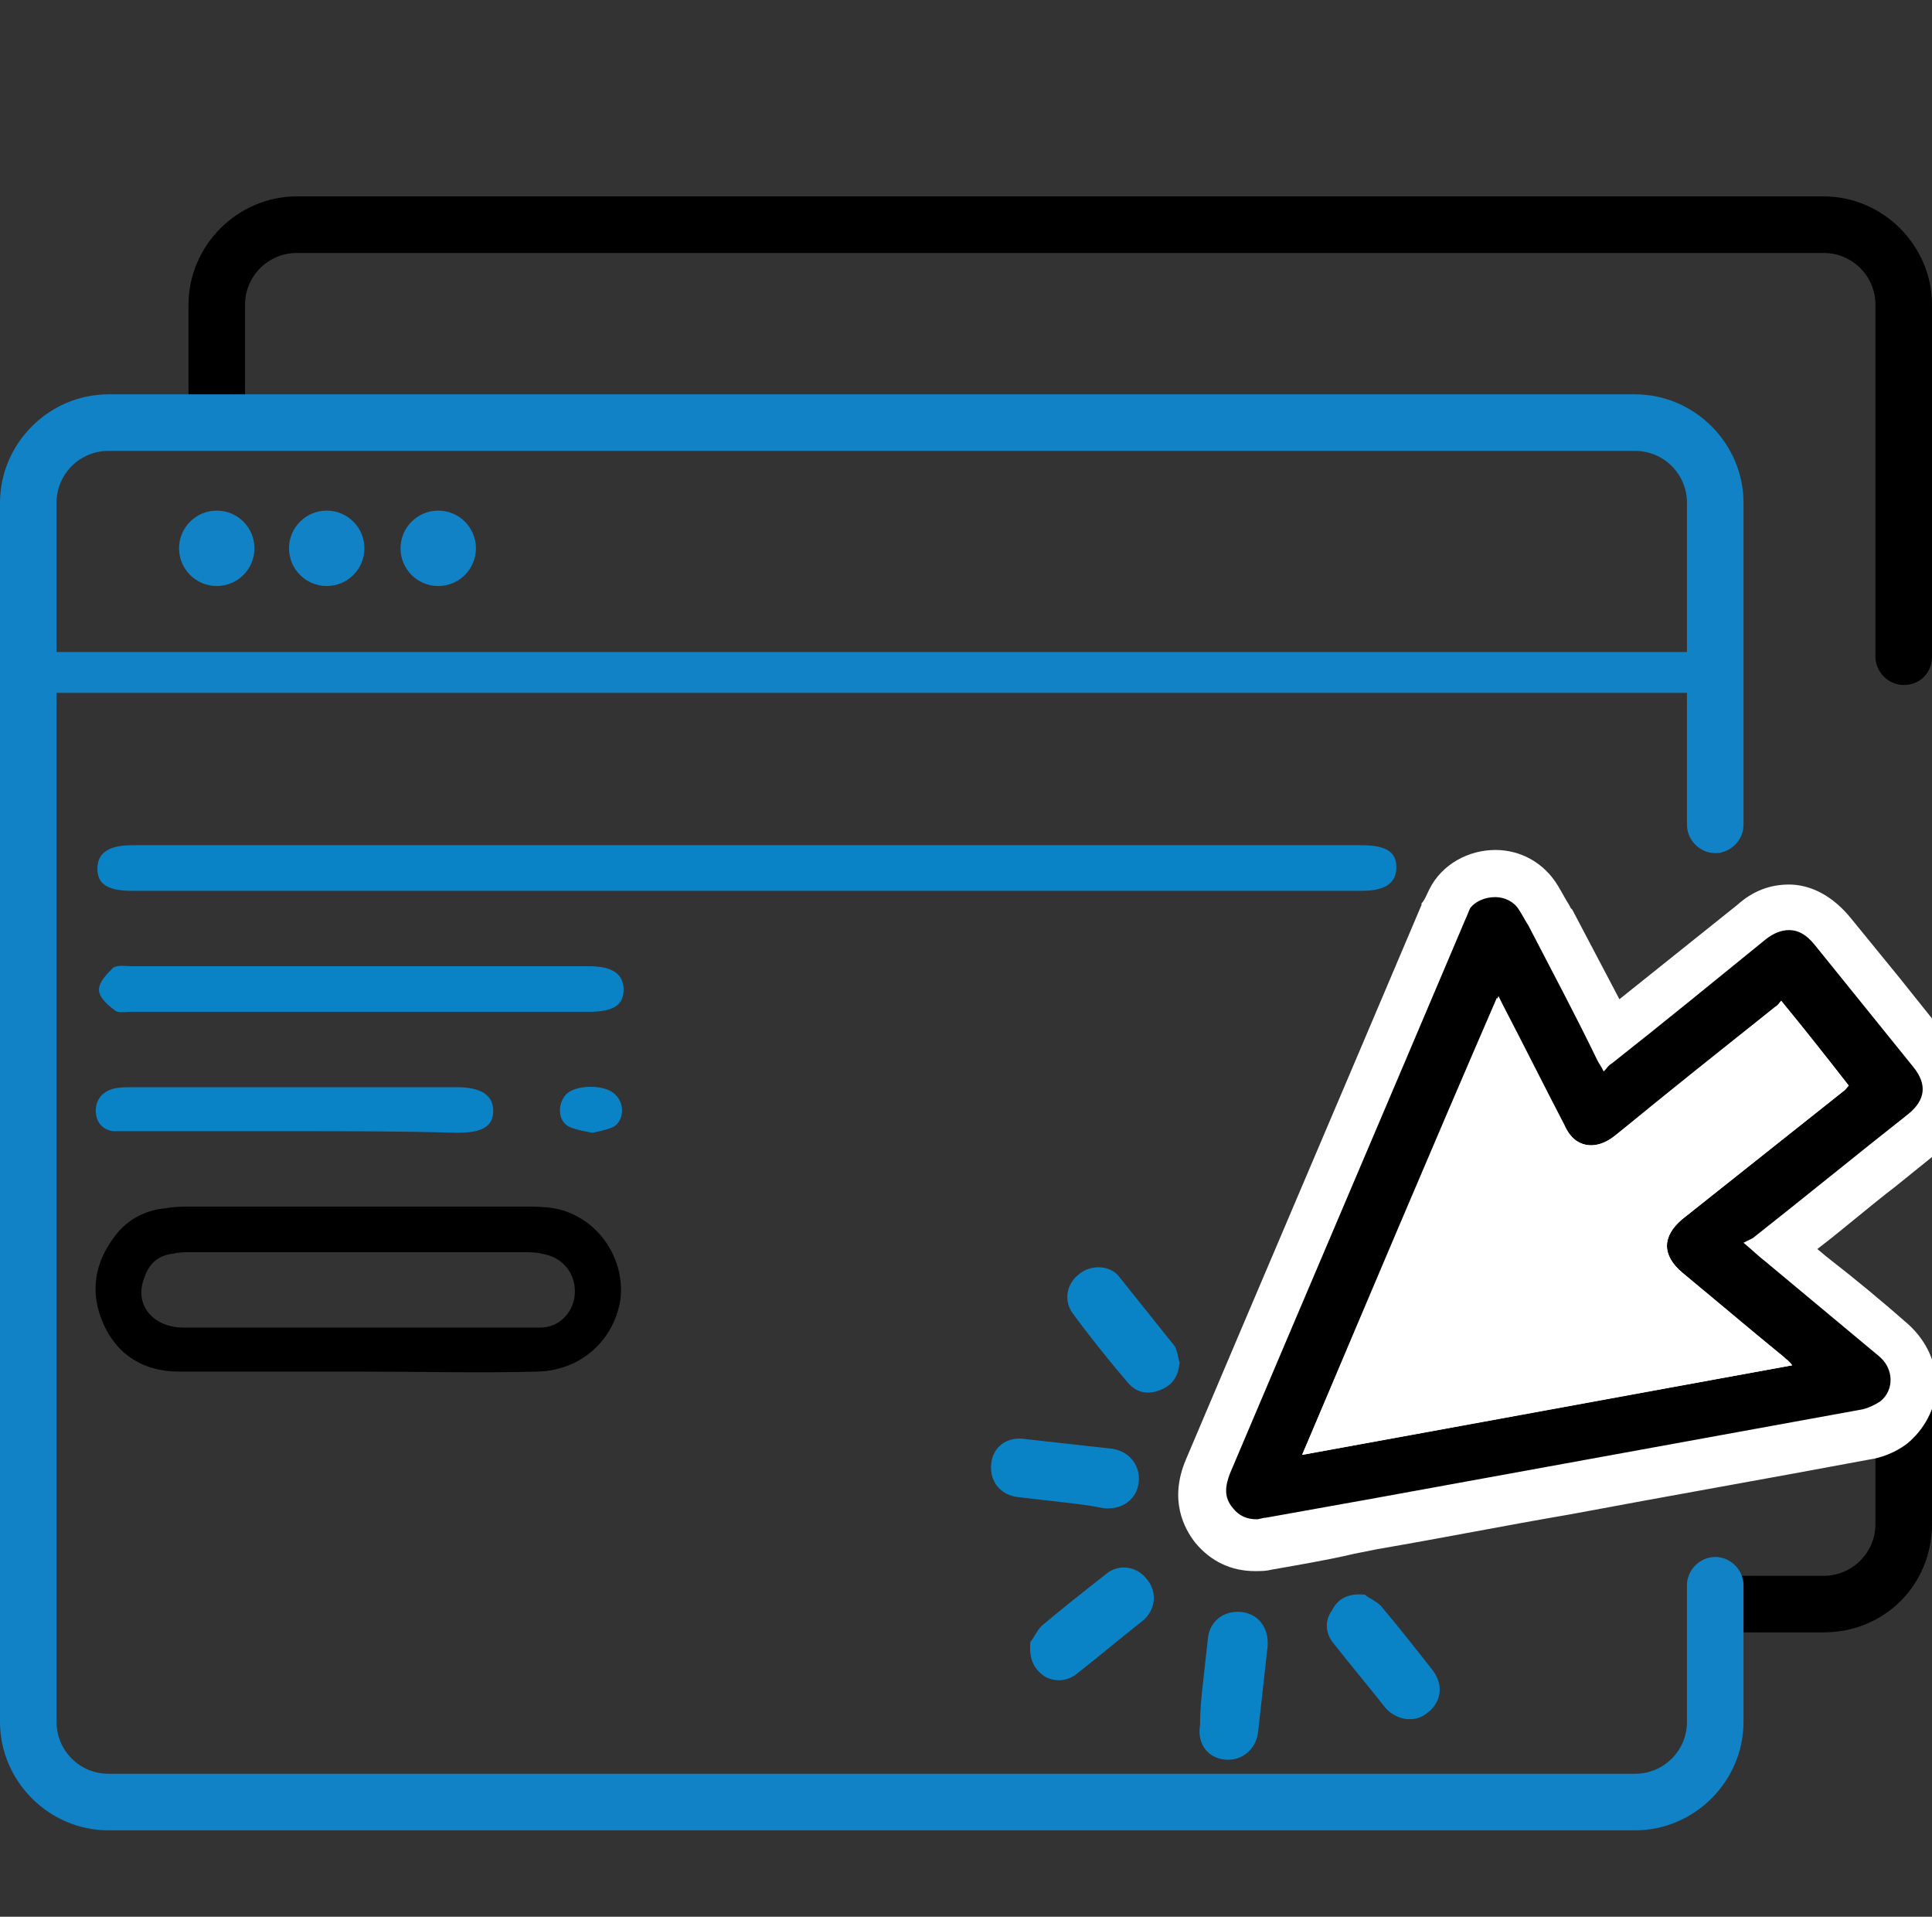
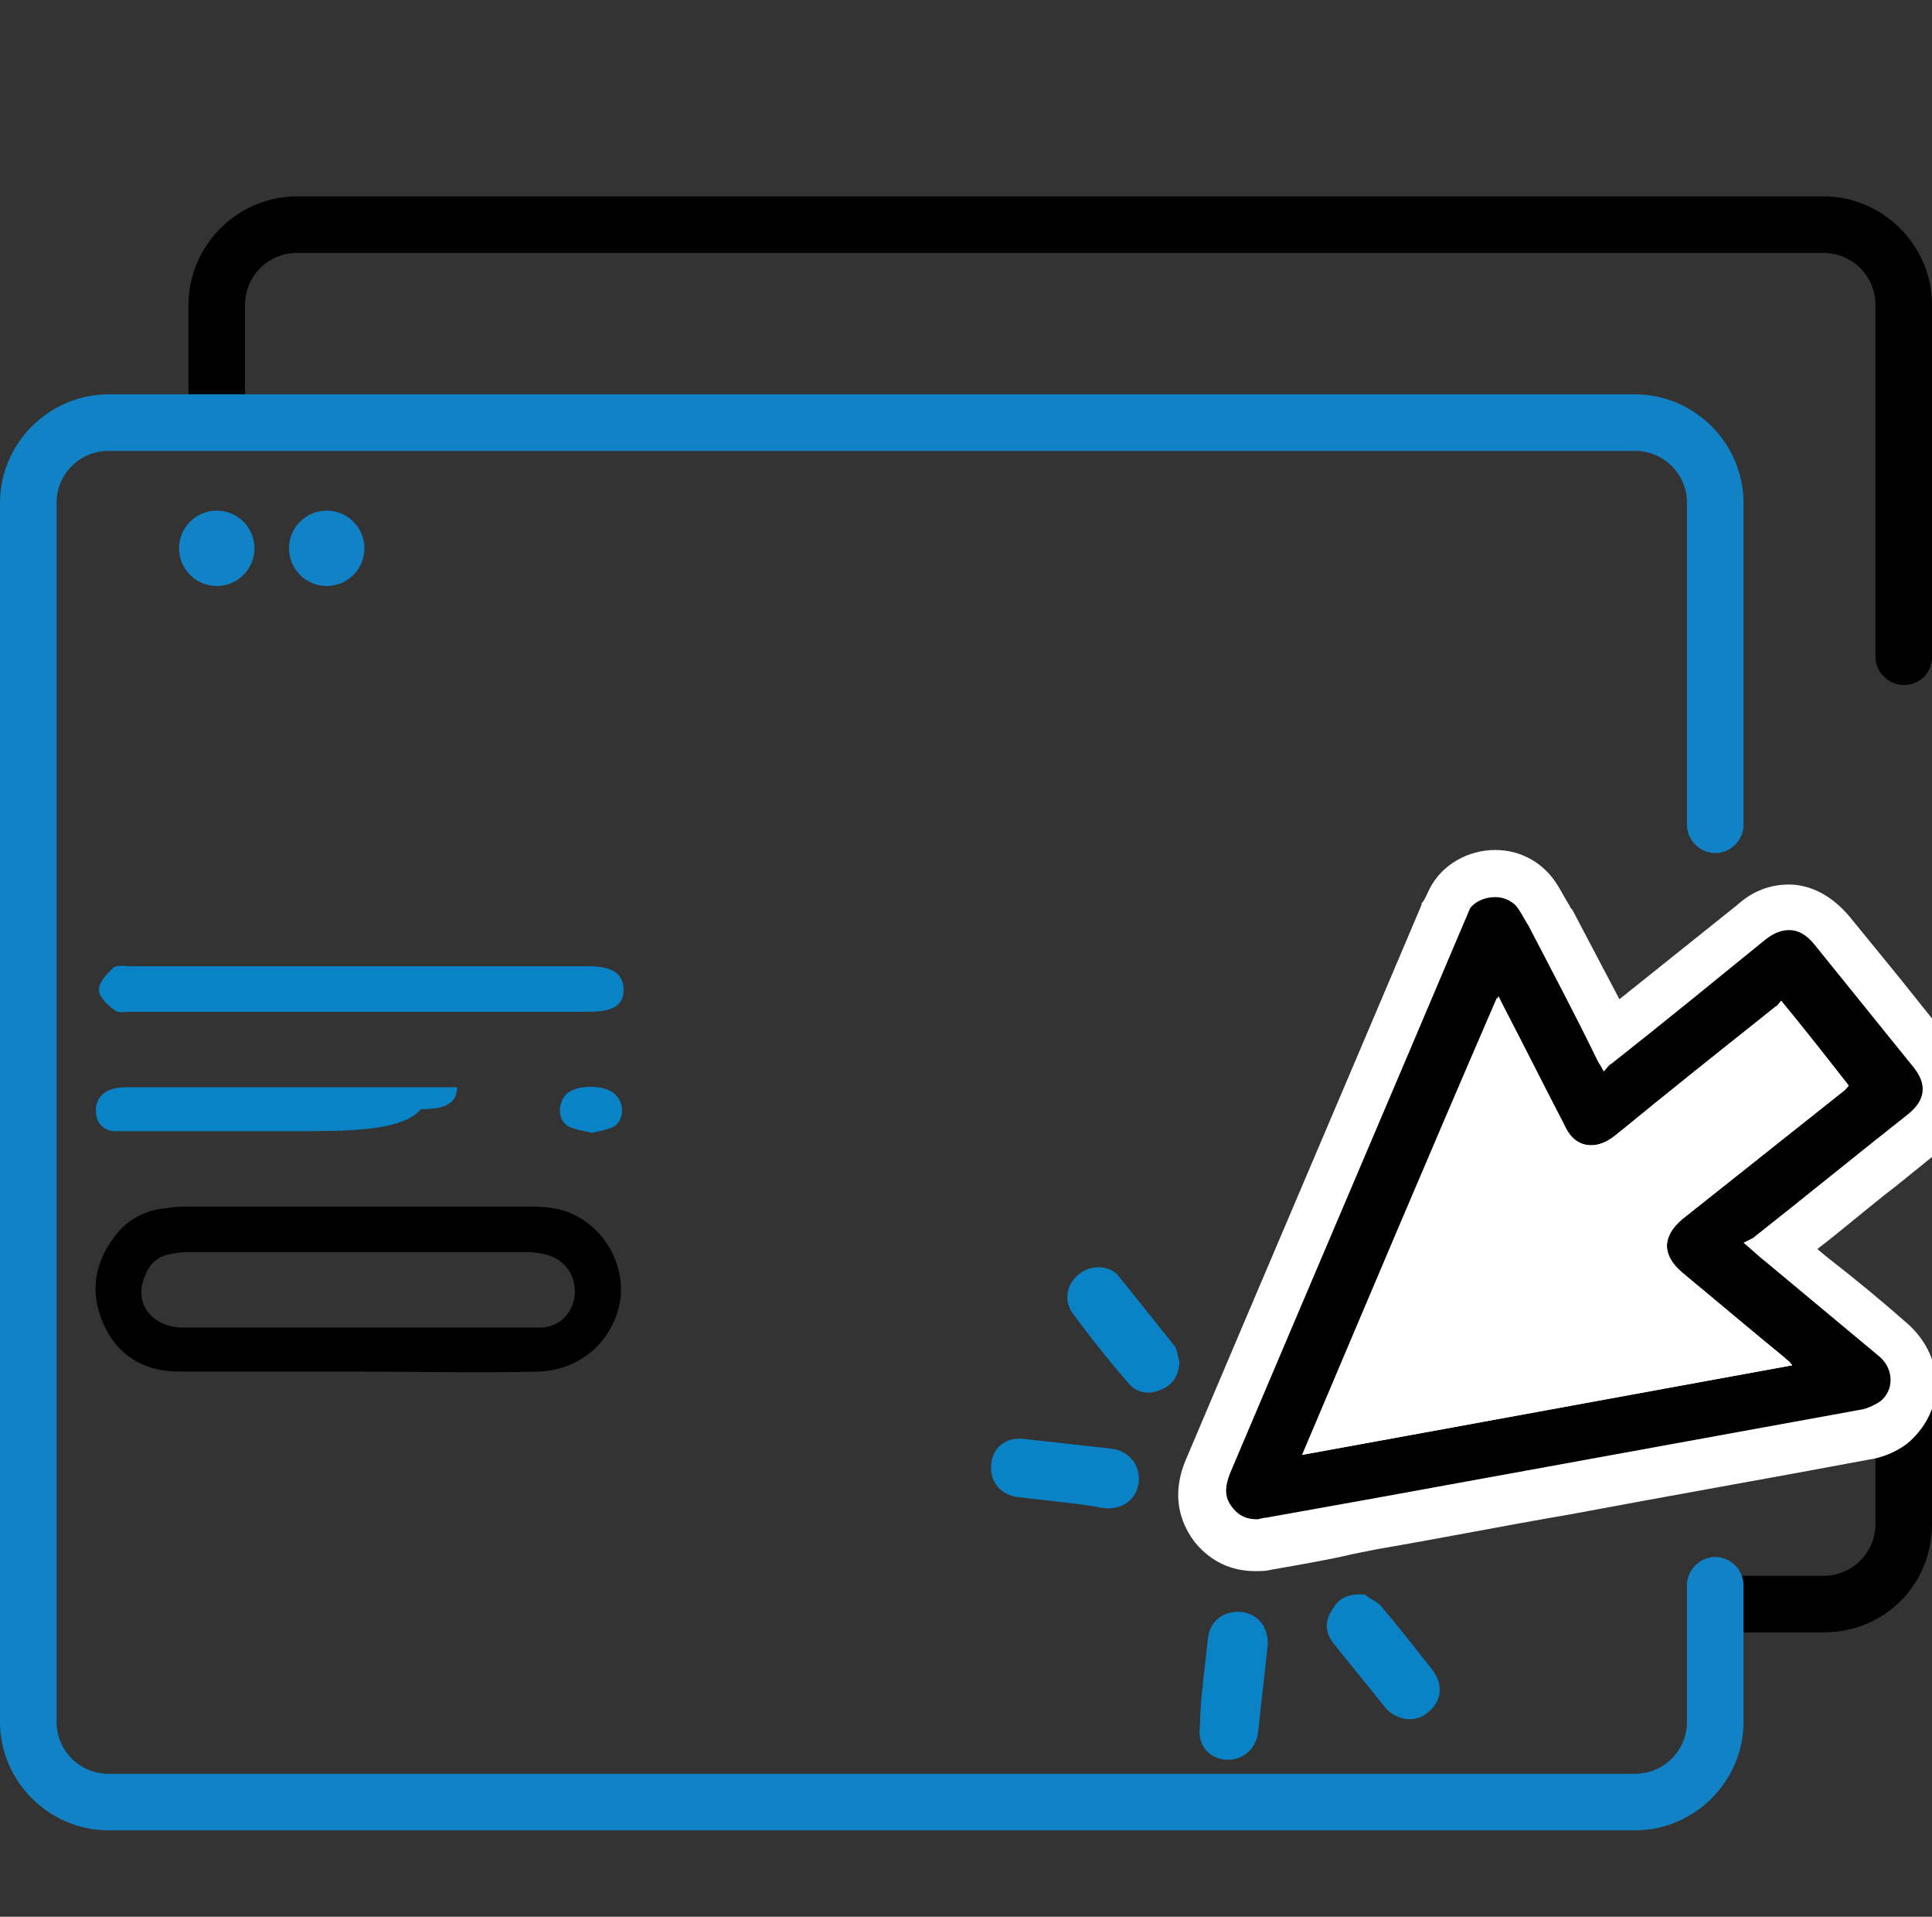
<svg xmlns="http://www.w3.org/2000/svg" version="1.1" id="Layer_1" x="0px" y="0px" viewBox="0 0 123 122" style="enable-background:new 0 0 123 122;" xml:space="preserve">
  <rect x="0" y="0" width="123" height="122" fill="#333333" stroke="none" />
  <style type="text/css">
	.st0{fill:none;stroke:#000000;stroke-width:3;stroke-linecap:round;stroke-miterlimit:10;}
	.st1{fill:#0A83C6;}
	.st2{fill:#1182C5;stroke:#1182C5;stroke-miterlimit:10;}
	.st3{fill:none;stroke:#000000;stroke-width:3;stroke-linejoin:round;stroke-miterlimit:10;}
	.st4{fill:#1182C5;}
	.st5{fill:none;stroke:#000000;stroke-width:2;stroke-miterlimit:10;}
	.st6{fill:none;stroke:#0A83C6;stroke-width:8;stroke-linecap:round;stroke-miterlimit:10;}
	.st7{fill:none;stroke:#000000;stroke-width:8;stroke-linecap:round;stroke-miterlimit:10;}
	.st8{fill:none;stroke:#1182C5;stroke-width:9;stroke-linecap:round;stroke-miterlimit:10;}
	.st9{fill:none;stroke:#1182C5;stroke-width:2;stroke-miterlimit:10;}
	.st10{fill:#FFFFFF;}
	.st11{stroke:#000000;stroke-miterlimit:10;}
	.st12{fill:#0A83C6;stroke:#0A83C6;stroke-width:2;stroke-miterlimit:10;}
	.st13{fill:#0A83C6;stroke:#0A83C6;stroke-width:0.75;stroke-linejoin:round;stroke-miterlimit:10;}
	.st14{stroke:#000000;stroke-width:2;stroke-miterlimit:10;}
	.st15{fill:none;stroke:#1182C5;stroke-width:6;stroke-linecap:round;stroke-miterlimit:10;}
	.st16{fill:none;stroke:#0A83C6;stroke-width:5;stroke-linecap:round;stroke-miterlimit:10;}
	.st17{fill:none;stroke:#0A83C6;stroke-width:2;stroke-miterlimit:10;}
	.st18{fill:#0A83C6;stroke:#0A83C6;stroke-width:0.5;stroke-miterlimit:10;}
	.st19{stroke:#000000;stroke-width:0.5;stroke-miterlimit:10;}
	.st20{stroke:#FFFFFF;stroke-width:2;stroke-miterlimit:10;}
	.st21{fill:#0A83C6;stroke:#0A83C6;stroke-miterlimit:10;}
	.st22{fill:none;stroke:#0A83C6;stroke-width:3;stroke-miterlimit:10;}
	.st23{fill:none;stroke:#000000;stroke-width:3;stroke-miterlimit:10;}
	.st24{fill:none;stroke:#0A83C6;stroke-width:3;stroke-linejoin:round;stroke-miterlimit:10;}
	.st25{fill:none;stroke:#000000;stroke-width:4;stroke-miterlimit:10;}
	.st26{fill:none;stroke:#000000;stroke-linejoin:round;stroke-miterlimit:10;}
	.st27{fill:none;stroke:#000000;stroke-width:7;stroke-miterlimit:10;}
	.st28{fill:none;stroke:#000000;stroke-width:7;stroke-linecap:round;stroke-miterlimit:10;}
	.st29{fill:none;stroke:#0A83C6;stroke-width:7;stroke-linecap:round;stroke-miterlimit:10;}
	.st30{fill:#0A83C6;stroke:#FFFFFF;stroke-miterlimit:10;}
	.st31{fill:none;stroke:#1581C5;stroke-width:9;stroke-linecap:round;stroke-linejoin:round;stroke-miterlimit:10;}
	.st32{fill:none;stroke:#1581C5;stroke-width:7;stroke-linecap:round;stroke-linejoin:round;stroke-miterlimit:10;}
	.st33{fill:none;stroke:#1182C5;stroke-width:6;stroke-linecap:round;stroke-linejoin:round;stroke-miterlimit:10;}
	.st34{stroke:#000000;stroke-width:0.75;stroke-miterlimit:10;}
	.st35{fill:#0A83C6;stroke:#0A83C6;stroke-width:0.75;stroke-miterlimit:10;}
	.st36{fill:none;stroke:#000000;stroke-width:4;stroke-linejoin:round;stroke-miterlimit:10;}
	.st37{fill:none;stroke:#0A83C6;stroke-width:4;stroke-linejoin:round;stroke-miterlimit:10;}
	.st38{fill:none;stroke:#0A83C6;stroke-width:4;stroke-miterlimit:10;}
	.st39{fill:none;stroke:#0A83C6;stroke-miterlimit:10;}
	.st40{stroke:#FFFFFF;stroke-miterlimit:10;}
	.st41{fill:#1581C5;}
	.st42{fill:#1581C5;stroke:#1581C5;stroke-width:0.5;stroke-miterlimit:10;}
	.st43{fill:none;}
	.st44{fill:#FFFFFF;stroke:#000000;stroke-width:3;stroke-miterlimit:10;}
	.st45{fill:none;stroke:#000000;stroke-width:5;stroke-miterlimit:10;}
	.st46{fill:#1880C4;}
	.st47{fill:none;stroke:#1182C5;stroke-width:6;stroke-miterlimit:10;}
	.st48{stroke:#FFFFFF;stroke-width:0.5;stroke-miterlimit:10;}
	.st49{fill:#1182C5;stroke:#FFFFFF;stroke-width:0.5;stroke-miterlimit:10;}
	.st50{fill:#FFFFFF;stroke:#FFFFFF;stroke-miterlimit:10;}
	.st51{stroke:#FFFFFF;stroke-width:2;stroke-linejoin:round;stroke-miterlimit:10;}
	.st52{fill:#1581C5;stroke:#1581C5;stroke-width:2;stroke-miterlimit:10;}
	.st53{fill:none;stroke:#1880C4;stroke-width:3;stroke-miterlimit:10;}
	.st54{fill:none;stroke:#1182C5;stroke-width:2.5;stroke-miterlimit:10;}
	.st55{fill:#1581C5;stroke:#FFFFFF;stroke-width:2;stroke-miterlimit:10;}
	.st56{fill:#0A83C6;stroke:#FFFFFF;stroke-width:2;stroke-miterlimit:10;}
	.st57{fill:#606060;}
	.st58{stroke:#000000;stroke-width:3;stroke-miterlimit:10;}
	.st59{fill:#0A83C6;stroke:#606060;stroke-width:4;stroke-miterlimit:10;}
	.st60{fill:none;stroke:#1182C5;stroke-width:5;stroke-linecap:round;stroke-linejoin:round;stroke-miterlimit:10;}
	.st61{stroke:#FFFFFF;stroke-width:1.5;stroke-miterlimit:10;}
	.st62{fill:#FFFFFF;stroke:#FFFFFF;stroke-width:1.5;stroke-miterlimit:10;}
	.st63{fill:#0A83C6;stroke:#FFFFFF;stroke-width:1.5;stroke-miterlimit:10;}
	.st64{fill:#1581C5;stroke:#1182C5;stroke-miterlimit:10;}
	.st65{fill:none;stroke:#000000;stroke-width:1.27;stroke-linecap:round;stroke-miterlimit:10;}
	.st66{fill:#1581C5;stroke:#1581C5;stroke-width:0.25;stroke-miterlimit:10;}
	.st67{fill:none;stroke:#000000;stroke-width:2;stroke-linejoin:round;stroke-miterlimit:10;}
	.st68{fill:none;stroke:#0A83C6;stroke-width:2;stroke-linejoin:round;stroke-miterlimit:10;}
	.st69{fill:none;stroke:#1182C5;stroke-width:2.5;stroke-linejoin:round;stroke-miterlimit:10;}
	.st70{fill:none;stroke:#000000;stroke-width:5;stroke-linecap:round;stroke-linejoin:round;stroke-miterlimit:10;}
	.st71{fill:none;stroke:#0A83C6;stroke-width:5;stroke-linecap:round;stroke-linejoin:round;stroke-miterlimit:10;}
	.st72{fill:#1182C5;stroke:#1182C5;stroke-width:0.25;stroke-linejoin:round;stroke-miterlimit:10;}
	.st73{fill:none;stroke:#0A83C6;stroke-width:2.5;stroke-miterlimit:10;}
	.st74{fill:none;stroke:#000000;stroke-width:2.5;stroke-miterlimit:10;}
	.st75{fill:none;stroke:#1182C5;stroke-width:5;stroke-linecap:round;stroke-miterlimit:10;}
	.st76{fill:#1182C5;stroke:#1182C5;stroke-width:4;stroke-miterlimit:10;}
	.st77{stroke:#FFFFFF;stroke-width:4;stroke-miterlimit:10;}
	.st78{fill:#FFFFFF;stroke:#0A83C6;stroke-width:2;stroke-miterlimit:10;}
	.st79{fill:none;stroke:#0588DA;stroke-width:4;stroke-miterlimit:10;}
	.st80{fill:none;stroke:#0A83C6;stroke-width:5;stroke-miterlimit:10;}
	.st81{fill:#FFFFFF;stroke:#0A83C6;stroke-width:3;stroke-linecap:round;stroke-linejoin:round;stroke-miterlimit:10;}
	.st82{fill:#FFFFFF;stroke:#0A83C6;stroke-width:4;stroke-linejoin:round;stroke-miterlimit:10;}
	.st83{fill:#FFFFFF;stroke:#000000;stroke-width:2;stroke-linejoin:round;stroke-miterlimit:10;}
	.st84{fill:none;stroke:#000000;stroke-miterlimit:10;}
	.st85{fill:#1182C5;stroke:#1182C5;stroke-width:0.75;stroke-linejoin:round;stroke-miterlimit:10;}
	.st86{fill:#FFFFFF;stroke:#FFFFFF;stroke-width:5;stroke-miterlimit:10;}
	.st87{fill:#FFFFFF;stroke:#0A83C6;stroke-width:2;stroke-linejoin:round;stroke-miterlimit:10;}
	.st88{fill:none;stroke:#0A83C6;stroke-width:1.9;stroke-miterlimit:10;}
	.st89{fill:#1182C5;stroke:#FFFFFF;stroke-miterlimit:10;}
	.st90{fill:#0A83C6;stroke:#FFFFFF;stroke-width:5;stroke-linejoin:round;stroke-miterlimit:10;}
	.st91{fill:none;stroke:#000000;stroke-width:2.5;stroke-linejoin:round;stroke-miterlimit:10;}
	.st92{fill:none;stroke:#0A83C6;stroke-width:2.5;stroke-linejoin:round;stroke-miterlimit:10;}
	.st93{fill:#FFFFFF;stroke:#0A83C6;stroke-width:2.5;stroke-linejoin:round;stroke-miterlimit:10;}
	.st94{fill:none;stroke:#1182C5;stroke-width:3;stroke-linejoin:round;stroke-miterlimit:10;}
	.st95{fill:none;stroke:#1182C5;stroke-width:2;stroke-linejoin:round;stroke-miterlimit:10;}
	.st96{fill:none;stroke:#1182C5;stroke-width:4;stroke-miterlimit:10;}
	.st97{fill:none;stroke:#1182C5;stroke-width:4;stroke-linecap:round;stroke-linejoin:round;stroke-miterlimit:10;}
	.st98{fill:none;stroke:#0A83C6;stroke-width:0.75;stroke-linejoin:round;stroke-miterlimit:10;}
	.st99{fill:#1581C5;stroke:#FFFFFF;stroke-width:2;stroke-linecap:round;stroke-linejoin:bevel;stroke-miterlimit:10;}
	.st100{fill:none;stroke:#1182C5;stroke-width:5;stroke-linejoin:round;stroke-miterlimit:10;}
	.st101{fill:none;stroke:#000000;stroke-width:5;stroke-linecap:round;stroke-miterlimit:10;}
	.st102{fill:none;stroke:#000000;stroke-width:6;stroke-linecap:round;stroke-miterlimit:10;}
	.st103{fill:#1182C5;stroke:#1182C5;stroke-width:2;stroke-miterlimit:10;}
	.st104{fill:none;stroke:#1581C5;stroke-width:3;stroke-linejoin:round;stroke-miterlimit:10;}
	.st105{fill:none;stroke:#0A83C6;stroke-width:6;stroke-linecap:round;stroke-miterlimit:10;}
	.st106{fill:none;stroke:#0A83C6;stroke-width:4;stroke-linecap:round;stroke-miterlimit:10;}
	.st107{stroke:#FFFFFF;stroke-width:3;stroke-miterlimit:10;}
	.st108{fill:#0A83C6;stroke:#FFFFFF;stroke-width:3;stroke-miterlimit:10;}
</style>
  <g>
-     <rect x="1.8" y="41.5" class="st4" width="107.4" height="2.6" />
-   </g>
+     </g>
  <g>
    <path class="st11" d="M116.1,103.4h-6.9c-0.7,0-1.3-0.6-1.3-1.3s0.6-1.3,1.3-1.3h6.9c2.1,0,3.8-1.7,3.8-3.8v-9.9   c0-0.7,0.6-1.3,1.3-1.3c0.7,0,1.3,0.6,1.3,1.3V97C122.5,100.6,119.7,103.4,116.1,103.4z" />
  </g>
  <g>
    <path class="st11" d="M121.2,43.1c-0.7,0-1.3-0.6-1.3-1.3V19.4c0-2.1-1.7-3.8-3.8-3.8H18.9c-2.1,0-3.8,1.7-3.8,3.8v7.4   c0,0.7-0.6,1.3-1.3,1.3s-1.3-0.6-1.3-1.3v-7.4c0-3.5,2.9-6.4,6.4-6.4h97.2c3.5,0,6.4,2.9,6.4,6.4v22.4   C122.5,42.5,122,43.1,121.2,43.1z" />
  </g>
  <g>
    <path class="st2" d="M104.1,116H6.9c-3.5,0-6.4-2.9-6.4-6.4V32c0-3.5,2.9-6.4,6.4-6.4h97.2c3.5,0,6.4,2.9,6.4,6.4v20.5   c0,0.7-0.6,1.3-1.3,1.3s-1.3-0.6-1.3-1.3V32c0-2.1-1.7-3.8-3.8-3.8H6.9c-2.1,0-3.8,1.7-3.8,3.8v77.6c0,2.1,1.7,3.8,3.8,3.8h97.2   c2.1,0,3.8-1.7,3.8-3.8v-8.7c0-0.7,0.6-1.3,1.3-1.3s1.3,0.6,1.3,1.3v8.7C110.5,113.1,107.6,116,104.1,116z" />
  </g>
  <g>
-     <circle class="st4" cx="27.9" cy="34.9" r="2.4" />
-   </g>
+     </g>
  <g>
    <circle class="st4" cx="20.8" cy="34.9" r="2.4" />
  </g>
  <g>
    <circle class="st4" cx="13.8" cy="34.9" r="2.4" />
  </g>
-   <path class="st1" d="M47.5,56.7c-13,0-26.1,0-39.1,0c-1.5,0-2.2-0.4-2.2-1.4c0-1,0.7-1.5,2.2-1.5c26.1,0,52.2,0,78.3,0  c1.5,0,2.2,0.4,2.2,1.4c0,1-0.7,1.5-2.2,1.5C73.6,56.7,60.5,56.7,47.5,56.7z" />
  <path d="M22.8,87.3c-3.8,0-7.6,0-11.4,0c-2.2,0-3.9-1-4.8-3c-0.9-2-0.6-3.9,0.7-5.6c0.8-1.1,2-1.7,3.3-1.8c0.5-0.1,1-0.1,1.5-0.1  c7.1,0,14.2,0,21.3,0c0.8,0,1.5,0,2.3,0.2c2.5,0.7,4.1,3.2,3.8,5.7c-0.4,2.6-2.5,4.5-5.2,4.6C30.5,87.4,26.7,87.3,22.8,87.3z   M22.8,84.5c2,0,4,0,6,0c1.9,0,3.8,0,5.6,0c1.3,0,2.2-1.1,2.2-2.3c0-1.2-0.8-2.2-2.1-2.4c-0.4-0.1-0.8-0.1-1.1-0.1  c-7.1,0-14.2,0-21.2,0c-0.4,0-0.8,0-1.2,0.1c-0.9,0.1-1.5,0.6-1.8,1.5c-0.7,1.7,0.5,3.2,2.5,3.2C15.4,84.5,19.1,84.5,22.8,84.5z" />
  <path class="st1" d="M22.9,64.4c-4.9,0-9.8,0-14.6,0c-0.3,0-0.8,0.1-1-0.1c-0.4-0.3-1-0.8-1-1.3c0-0.5,0.5-1,0.9-1.4  c0.3-0.2,0.8-0.1,1.2-0.1c9.7,0,19.4,0,29.1,0c1.5,0,2.2,0.5,2.2,1.5c0,1-0.7,1.4-2.2,1.4C32.6,64.4,27.7,64.4,22.9,64.4z" />
-   <path class="st1" d="M18.7,72c-3.5,0-7,0-10.5,0c-0.3,0-0.6,0-1,0c-0.7-0.1-1.1-0.6-1.1-1.3c0-0.7,0.4-1.2,1.1-1.4  c0.4-0.1,0.8-0.1,1.1-0.1c6.9,0,13.8,0,20.8,0c1.5,0,2.3,0.5,2.3,1.5c0,1-0.7,1.4-2.3,1.4C25.6,72,22.2,72,18.7,72z" />
+   <path class="st1" d="M18.7,72c-3.5,0-7,0-10.5,0c-0.3,0-0.6,0-1,0c-0.7-0.1-1.1-0.6-1.1-1.3c0-0.7,0.4-1.2,1.1-1.4  c0.4-0.1,0.8-0.1,1.1-0.1c6.9,0,13.8,0,20.8,0c0,1-0.7,1.4-2.3,1.4C25.6,72,22.2,72,18.7,72z" />
  <path class="st1" d="M37.7,72.1c-0.5-0.1-1.1-0.2-1.5-0.4c-0.7-0.4-0.7-1.4-0.2-2c0.6-0.7,2.6-0.7,3.2,0c0.6,0.6,0.5,1.6-0.1,2  C38.7,71.9,38.2,72,37.7,72.1z" />
  <g>
    <g>
      <path d="M79.9,98.4c-1.1,0-2-0.4-2.6-1.2c-0.6-0.7-1.1-2-0.4-3.7c5-11.8,10-23.5,15-35.3c0.1-0.3,0.3-0.6,0.4-0.8    c0.6-1.1,1.7-1.7,2.9-1.7c1.1,0,2.2,0.6,2.8,1.5c0.2,0.3,0.4,0.7,0.6,1c0,0,2.7,5.2,4,7.7c3-2.4,6-4.8,9-7.2c0.8-0.6,1.6-1,2.4-1    c1,0,2,0.5,2.8,1.5l6.3,7.8c1.4,1.8,1.2,3.7-0.6,5.1l-2.6,2.1c-2.1,1.7-4.3,3.4-6.4,5.1l2,1.6c1.7,1.4,3.4,2.9,5.2,4.3    c0.9,0.7,1.3,1.7,1.3,2.8c0,1-0.5,1.9-1.3,2.5c-0.6,0.5-1.3,0.7-1.8,0.7c-6.3,1.2-12.6,2.3-18.9,3.5L86,97.4    c-1.7,0.3-3.5,0.6-5.2,1C80.4,98.4,80.1,98.4,79.9,98.4L79.9,98.4z M85.4,90.6c8.5-1.5,16.8-3.1,25.3-4.6    c-1.5-1.3-3.1-2.6-4.6-3.8c-1.3-1.1-1.5-2.2-1.5-2.9c0-0.7,0.3-1.8,1.6-2.8c3.1-2.5,6.3-5,9.4-7.5c-0.8-1-1.6-2-2.4-3    c-2.6,2.1-9.5,7.6-9.5,7.6c-0.8,0.6-1.6,0.9-2.4,0.9c-1.3,0-2.4-0.8-3.1-2.1l-2.8-5.4L85.4,90.6z" />
      <path class="st10" d="M95.2,57.1c0.6,0,1.2,0.3,1.5,0.8c0.2,0.3,0.4,0.7,0.6,1c1.5,2.9,3,5.7,4.4,8.6c0.1,0.2,0.2,0.3,0.4,0.7    c0.2-0.2,0.3-0.4,0.5-0.5c3.3-2.6,6.6-5.3,9.8-7.9c0.5-0.4,1-0.6,1.5-0.6c0.6,0,1.1,0.3,1.6,0.9c2.1,2.6,4.2,5.2,6.3,7.8    c0.9,1.1,0.8,2.1-0.3,3c-3.3,2.6-6.6,5.3-9.9,7.9c-0.2,0.1-0.4,0.2-0.6,0.3c0.6,0.5,1,0.9,1.4,1.2c2.4,2,4.8,4,7.2,6    c1,0.8,1,2.2,0.1,2.9c-0.3,0.2-0.7,0.4-1.1,0.5c-10.4,1.9-20.9,3.8-31.3,5.7c-2.2,0.4-4.5,0.8-6.7,1.2c-0.2,0-0.4,0.1-0.6,0.1    c-0.6,0-1.1-0.2-1.5-0.7c-0.6-0.7-0.5-1.4-0.2-2.2c5-11.8,10-23.5,15-35.3c0.1-0.2,0.2-0.5,0.3-0.7C93.9,57.4,94.5,57.1,95.2,57.1     M82.9,92.6c10.4-1.9,20.7-3.8,31.2-5.7c-0.2-0.2-0.4-0.3-0.5-0.5c-2.2-1.8-4.3-3.6-6.5-5.4c-1.3-1.1-1.3-2.3,0-3.4    c3.4-2.7,6.8-5.4,10.2-8.1c0.2-0.1,0.3-0.3,0.4-0.4c-1.4-1.8-2.8-3.6-4.3-5.4c-0.1,0.1-0.2,0.3-0.4,0.4c-3.4,2.7-6.8,5.4-10.2,8.2    c-0.5,0.4-1,0.6-1.5,0.6c-0.7,0-1.3-0.4-1.7-1.3c-1.3-2.5-2.6-5.1-3.9-7.6c-0.1-0.2-0.2-0.4-0.3-0.6    C91.2,73.2,87.1,82.8,82.9,92.6 M95.2,54.1c-1.7,0-3.4,0.9-4.2,2.5c-0.2,0.4-0.3,0.7-0.5,0.9l0,0.1c-5,11.8-10,23.5-15,35.3    c-1.1,2.6-0.1,4.4,0.6,5.3c1,1.2,2.3,1.8,3.8,1.8c0.4,0,0.7,0,1.1-0.1c1.7-0.3,3.5-0.6,5.2-1l1.5-0.3c4.1-0.7,8.1-1.5,12.2-2.2    c6.4-1.2,12.7-2.3,19.1-3.5c0.7-0.1,1.6-0.4,2.4-1c1.1-0.9,1.8-2.2,1.9-3.6c0-1.5-0.6-2.9-1.8-4c-1.7-1.5-3.4-2.9-5.2-4.3    l-0.6-0.5c1.7-1.3,3.3-2.7,5-4l2.6-2.1c2.4-1.9,2.7-4.8,0.8-7.2l-3.2-4l-3.1-3.8c-1.4-1.7-2.9-2.1-3.9-2.1c-1.2,0-2.3,0.4-3.3,1.3    c-2.5,2-5,4-7.5,6c-1-1.9-2-3.8-3-5.7l-0.1-0.1l-0.1-0.2c-0.2-0.3-0.4-0.7-0.7-1.2C98.3,54.9,96.8,54.1,95.2,54.1L95.2,54.1z     M101.3,75.9c1.1,0,2.3-0.4,3.3-1.2c2.8-2.2,5.6-4.4,8.3-6.7c0.2,0.2,0.4,0.5,0.5,0.7c-2.8,2.2-5.5,4.4-8.3,6.6    c-1.7,1.4-2.1,2.9-2.1,3.9c0,1,0.3,2.6,2,4c0.7,0.6,1.4,1.2,2.1,1.8c-6.5,1.2-12.9,2.4-19.4,3.6l3.8-9l3.9-9.2l1.3,2.6    C97.9,74.8,99.5,75.9,101.3,75.9L101.3,75.9z" />
    </g>
    <path class="st10" d="M102.8,72.3c3.4-2.7,6.8-5.4,10.2-8.2c0.2-0.1,0.3-0.3,0.4-0.4c1.5,1.9,2.9,3.6,4.3,5.4   c-0.1,0.1-0.3,0.2-0.4,0.4c-3.4,2.7-6.8,5.4-10.2,8.1c-1.3,1.1-1.3,2.3,0,3.4c2.1,1.8,4.3,3.6,6.5,5.4c0.1,0.1,0.3,0.2,0.5,0.5   c-10.4,1.9-20.7,3.8-31.2,5.7c4.1-9.7,8.2-19.4,12.4-29.1c0.1,0.2,0.2,0.4,0.3,0.6c1.3,2.5,2.6,5.1,3.9,7.6   C100.3,73,101.5,73.3,102.8,72.3z" />
    <path class="st1" d="M67.5,95.6c-0.9-0.1-1.7-0.2-2.6-0.3c-1.2-0.1-1.9-1-1.8-2.1c0.1-1.1,1-1.8,2.2-1.6c1.8,0.2,3.6,0.4,5.4,0.6   c1.1,0.1,1.9,1,1.8,2.1c-0.1,1.1-1,1.8-2.2,1.7C69.3,95.8,68.4,95.7,67.5,95.6z" />
    <path class="st1" d="M76.6,107c0.1-0.9,0.2-1.8,0.3-2.7c0.1-1.1,1-1.8,2.1-1.7c1.1,0.1,1.8,1,1.7,2.2c-0.2,1.8-0.4,3.6-0.6,5.4   c-0.1,1.1-1,1.9-2.1,1.8c-1.1-0.1-1.8-1-1.6-2.2C76.4,108.8,76.5,107.9,76.6,107z" />
-     <path class="st1" d="M65.6,104.5c0.2-0.2,0.4-0.7,0.7-1c1.3-1.1,2.7-2.2,4.1-3.3c0.8-0.7,2-0.5,2.6,0.3c0.7,0.8,0.6,2-0.3,2.7   c-1.4,1.1-2.7,2.2-4.1,3.3c-0.6,0.5-1.4,0.6-2.1,0.2C65.8,106.2,65.5,105.6,65.6,104.5z" />
    <path class="st1" d="M75.1,86.7c-0.1,1-0.5,1.5-1.3,1.8c-0.8,0.3-1.5,0.1-2-0.5c-1.2-1.4-2.4-2.9-3.5-4.4c-0.6-0.8-0.4-1.9,0.4-2.5   c0.7-0.6,1.9-0.6,2.5,0.1c1.2,1.5,2.4,3,3.6,4.5C75,86.1,75,86.5,75.1,86.7z" />
    <path class="st1" d="M86.9,101.5c0.2,0.2,0.7,0.4,1,0.7c1.1,1.3,2.2,2.7,3.3,4.1c0.7,0.9,0.6,2-0.3,2.7c-0.8,0.7-2,0.5-2.7-0.3   c-1.1-1.4-2.2-2.7-3.3-4.1c-0.5-0.6-0.6-1.4-0.1-2.1C85.2,101.7,85.9,101.4,86.9,101.5z" />
  </g>
</svg>